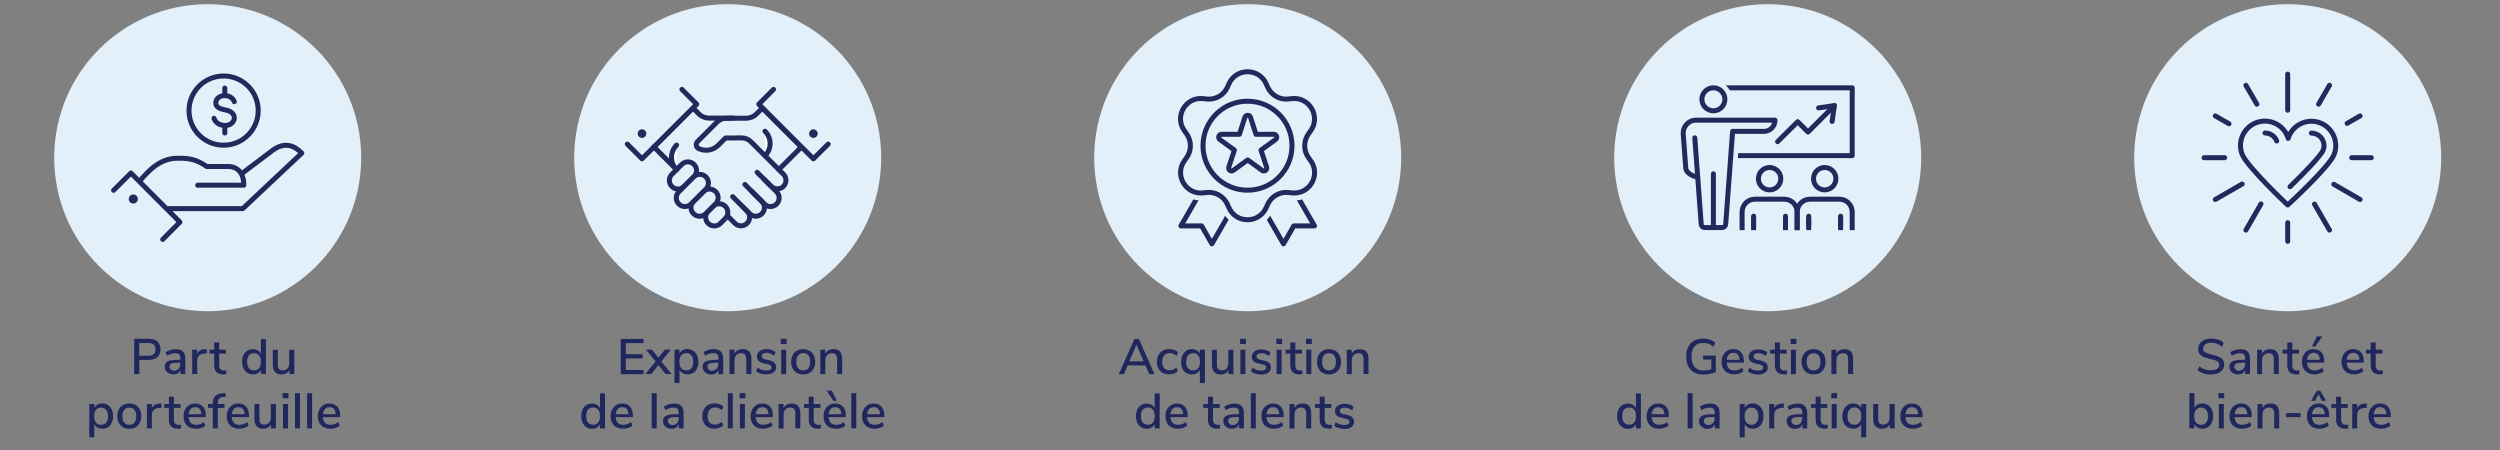
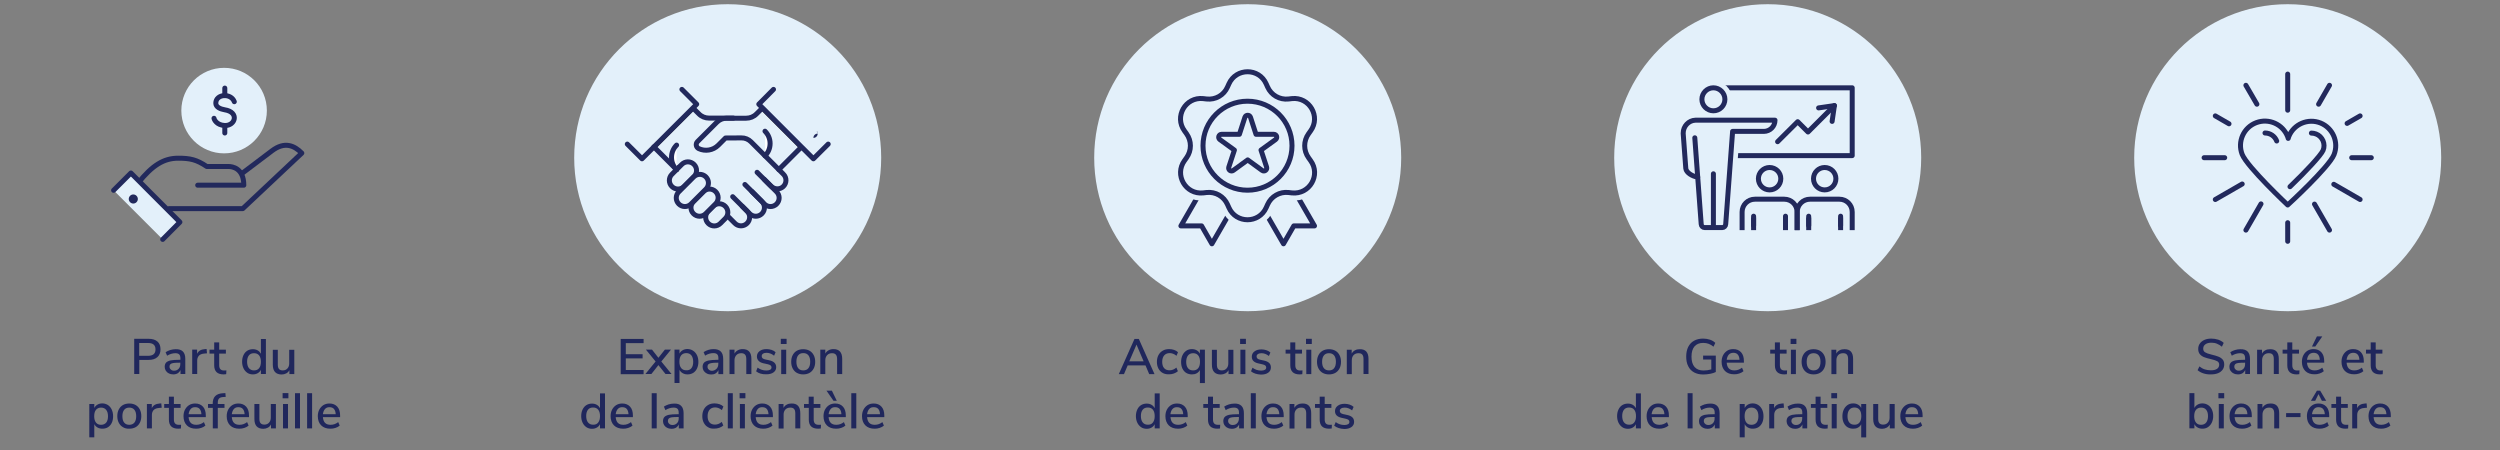
<svg xmlns="http://www.w3.org/2000/svg" version="1.1" id="Layer_1" x="0px" y="0px" viewBox="0 0 2500 450" style="enable-background:new 0 0 2500 450;" xml:space="preserve">
  <rect x="0" y="0" width="2500" height="450" fill="#808080" stroke="none" />
  <style type="text/css">
	.st0{fill:#20275C;}
	.st1{fill:#E3F0FA;}
	.st2{fill:none;stroke:#2E2D2C;stroke-width:5.441;stroke-linecap:round;stroke-linejoin:round;stroke-miterlimit:10;}
	.st3{fill:none;stroke:#22295C;stroke-width:5;stroke-linecap:round;stroke-linejoin:round;stroke-miterlimit:10;}
	.st4{fill:#E3F0FA;stroke:#22295C;stroke-width:5;stroke-linecap:round;stroke-linejoin:round;stroke-miterlimit:10;}
	.st5{fill:#22295C;}
	.st6{fill:#FFFFFF;stroke:#22295C;stroke-width:5;stroke-linecap:round;stroke-linejoin:round;stroke-miterlimit:10;}
	.st7{fill:none;}
	.st8{fill:#E3F0FA;stroke:#E3F0FA;stroke-width:15.184;stroke-linecap:round;stroke-linejoin:round;stroke-miterlimit:10;}
	.st9{fill:#E3F0FA;stroke:#E3F0FA;stroke-width:14.377;stroke-linecap:round;stroke-linejoin:round;stroke-miterlimit:10;}
	.st10{fill:none;stroke:#22295C;stroke-width:5;stroke-linecap:square;stroke-miterlimit:10;}
	.st11{fill:none;stroke:#22295C;stroke-width:5;stroke-linecap:square;stroke-linejoin:bevel;stroke-miterlimit:10;}
	.st12{fill:#E3F0FA;stroke:#E3F0FA;stroke-width:16.321;stroke-linecap:round;stroke-linejoin:round;stroke-miterlimit:10;}
</style>
  <g>
    <path class="st0" d="M620.7,374.1v-35.2h22.9v4.2h-17.8v11.1h16.8v4.2h-16.8v11.6h17.8v4.2H620.7z" />
    <path class="st0" d="M661.3,361.5l10.2,12.5h-6l-7.1-8.9l-7,8.9h-6l10.2-12.5l-9.7-11.9h6.1l6.4,8.2l6.5-8.2h6.1L661.3,361.5z" />
    <path class="st0" d="M693.1,350.7c1.7,1.1,2.9,2.6,3.9,4.5c0.9,1.9,1.4,4.2,1.4,6.7c0,2.5-0.5,4.7-1.4,6.6   c-0.9,1.9-2.2,3.4-3.8,4.4c-1.7,1-3.5,1.5-5.7,1.5c-1.8,0-3.4-0.4-4.8-1.2c-1.4-0.8-2.5-1.9-3.2-3.4v13.2h-5v-33.4h5v4   c0.7-1.5,1.8-2.6,3.2-3.4s3-1.2,4.8-1.2C689.6,349.1,691.4,349.6,693.1,350.7z M691.4,368.2c1.2-1.5,1.8-3.6,1.8-6.3   c0-2.8-0.6-4.9-1.8-6.5c-1.2-1.5-2.9-2.3-5.1-2.3c-2.2,0-3.9,0.8-5.1,2.2c-1.2,1.5-1.8,3.6-1.8,6.4s0.6,4.9,1.8,6.4   c1.2,1.5,2.9,2.2,5.1,2.2C688.5,370.4,690.2,369.7,691.4,368.2z" />
    <path class="st0" d="M720.8,351.5c1.6,1.6,2.4,4.1,2.4,7.5v15.1h-4.8v-4c-0.6,1.4-1.6,2.5-2.8,3.3s-2.7,1.1-4.4,1.1   c-1.6,0-3.1-0.3-4.4-1c-1.3-0.7-2.4-1.6-3.1-2.7s-1.1-2.5-1.1-3.9c0-1.8,0.5-3.2,1.4-4.2c0.9-1,2.4-1.7,4.5-2.2   c2.1-0.4,5-0.7,8.7-0.7h1.2v-1.5c0-1.9-0.4-3.2-1.2-4c-0.8-0.8-2.1-1.2-3.8-1.2c-2.8,0-5.5,0.8-8.3,2.5l-1.5-3.5   c1.3-0.9,2.9-1.6,4.7-2.2s3.6-0.8,5.3-0.8C716.8,349.1,719.2,349.9,720.8,351.5z M716.5,368.8c1.2-1.2,1.8-2.9,1.8-4.8v-1.3h-0.9   c-2.6,0-4.6,0.1-6,0.4c-1.4,0.2-2.4,0.6-3,1.2c-0.6,0.5-0.9,1.3-0.9,2.4c0,1.2,0.4,2.1,1.3,2.9c0.9,0.8,1.9,1.2,3.3,1.2   C713.8,370.7,715.3,370,716.5,368.8z" />
    <path class="st0" d="M751.4,358.9v15.2h-5.1v-14.9c0-2.1-0.4-3.6-1.2-4.5c-0.8-1-2.1-1.5-3.8-1.5c-2,0-3.7,0.6-4.9,1.9   c-1.2,1.3-1.9,3-1.9,5.1v13.9h-5v-24.4h5v3.9c0.8-1.5,1.9-2.6,3.3-3.3c1.4-0.8,3-1.2,4.9-1.2C748.4,349.1,751.4,352.3,751.4,358.9z   " />
    <path class="st0" d="M756.1,371.3l1.5-3.7c2.5,1.9,5.4,2.9,8.8,2.9c1.6,0,2.9-0.3,3.8-0.8c0.9-0.5,1.3-1.3,1.3-2.3   c0-0.9-0.3-1.5-0.9-2s-1.6-0.9-3-1.2l-4.1-0.9c-2.2-0.5-3.8-1.3-4.9-2.5c-1.1-1.1-1.7-2.6-1.7-4.3c0-2.2,0.9-4,2.7-5.4   c1.8-1.4,4.1-2,7-2c1.7,0,3.4,0.3,5,0.8c1.6,0.5,2.9,1.3,4,2.3l-1.5,3.5c-2.4-1.9-4.9-2.9-7.5-2.9c-1.5,0-2.7,0.3-3.6,0.9   c-0.9,0.6-1.3,1.4-1.3,2.5c0,0.8,0.3,1.5,0.8,2c0.5,0.5,1.4,0.9,2.6,1.2l4.2,0.9c2.4,0.5,4.1,1.4,5.2,2.5c1.1,1.1,1.7,2.6,1.7,4.4   c0,2.2-0.9,3.9-2.7,5.2c-1.8,1.3-4.2,1.9-7.2,1.9C762,374.4,758.6,373.4,756.1,371.3z" />
    <path class="st0" d="M780.8,338.8h5.8v5.2h-5.8V338.8z M781.2,374.1v-24.4h5v24.4H781.2z" />
    <path class="st0" d="M796.9,372.9c-1.8-1-3.2-2.5-4.2-4.4c-1-1.9-1.5-4.1-1.5-6.7c0-2.6,0.5-4.8,1.5-6.7c1-1.9,2.4-3.4,4.2-4.4   c1.8-1,3.9-1.5,6.3-1.5c2.4,0,4.5,0.5,6.3,1.5c1.8,1,3.2,2.5,4.2,4.4c1,1.9,1.5,4.2,1.5,6.7c0,2.5-0.5,4.8-1.5,6.7   c-1,1.9-2.4,3.4-4.2,4.4c-1.8,1-3.9,1.5-6.3,1.5C800.9,374.4,798.8,373.9,796.9,372.9z M808.4,368.2c1.2-1.5,1.8-3.6,1.8-6.5   c0-2.8-0.6-4.9-1.8-6.4s-2.9-2.2-5.1-2.2c-2.2,0-3.9,0.7-5.1,2.2s-1.8,3.6-1.8,6.4c0,2.8,0.6,5,1.8,6.5s2.9,2.2,5.1,2.2   S807.2,369.7,808.4,368.2z" />
    <path class="st0" d="M842.2,358.9v15.2h-5.1v-14.9c0-2.1-0.4-3.6-1.2-4.5c-0.8-1-2.1-1.5-3.8-1.5c-2,0-3.7,0.6-4.9,1.9   c-1.2,1.3-1.9,3-1.9,5.1v13.9h-5v-24.4h5v3.9c0.8-1.5,1.9-2.6,3.3-3.3c1.4-0.8,3-1.2,4.9-1.2C839.2,349.1,842.2,352.3,842.2,358.9z   " />
  </g>
  <g>
    <path class="st0" d="M134.1,338.8h14.6c3.7,0,6.6,0.9,8.7,2.7c2.1,1.8,3.1,4.4,3.1,7.8c0,3.3-1,5.9-3.1,7.8c-2.1,1.9-5,2.8-8.7,2.8   h-9.4v14.1h-5.1V338.8z M148.1,355.8c4.9,0,7.4-2.1,7.4-6.4c0-4.3-2.5-6.4-7.4-6.4h-8.9v12.8H148.1z" />
    <path class="st0" d="M182.9,351.5c1.6,1.6,2.4,4.1,2.4,7.4v15.1h-4.8v-4c-0.6,1.4-1.6,2.5-2.8,3.3c-1.2,0.7-2.7,1.1-4.4,1.1   c-1.6,0-3.1-0.3-4.4-1c-1.3-0.6-2.4-1.6-3.1-2.7s-1.1-2.5-1.1-3.9c0-1.8,0.5-3.2,1.4-4.2c0.9-1,2.4-1.7,4.5-2.2   c2.1-0.4,5-0.6,8.7-0.6h1.1v-1.4c0-1.9-0.4-3.2-1.2-4c-0.8-0.8-2.1-1.2-3.8-1.2c-2.8,0-5.5,0.8-8.3,2.5l-1.5-3.5   c1.3-0.9,2.9-1.6,4.7-2.2c1.8-0.5,3.6-0.8,5.3-0.8C178.9,349.1,181.3,349.9,182.9,351.5z M178.6,368.8c1.2-1.2,1.7-2.9,1.7-4.8   v-1.3h-0.9c-2.6,0-4.6,0.1-6,0.3c-1.4,0.2-2.4,0.6-3,1.2s-0.9,1.3-0.9,2.4c0,1.2,0.4,2.1,1.3,2.9c0.8,0.8,1.9,1.2,3.3,1.2   C176,370.7,177.5,370,178.6,368.8z" />
    <path class="st0" d="M207,353.3l-3,0.3c-2.4,0.2-4.1,1-5.2,2.2c-1,1.2-1.6,2.8-1.6,4.7v13.5h-5v-24.4h4.9v4.2   c1.3-2.9,3.9-4.4,7.9-4.7l1.6-0.1L207,353.3z" />
    <path class="st0" d="M226.4,370.4l-0.2,3.8c-0.8,0.1-1.7,0.2-2.6,0.2c-3.2,0-5.5-0.8-7.1-2.3c-1.5-1.5-2.3-3.8-2.3-6.7v-11.8h-4.7   v-3.9h4.7v-7.3h5v7.3h6.7v3.9h-6.7v11.6c0,3.6,1.6,5.3,4.9,5.3C224.9,370.5,225.6,370.5,226.4,370.4z" />
    <path class="st0" d="M265.9,338.8v35.2h-5v-4.2c-0.7,1.5-1.8,2.6-3.2,3.4c-1.4,0.8-3,1.2-4.8,1.2c-2.1,0-4-0.5-5.6-1.6   c-1.6-1.1-2.9-2.6-3.8-4.5c-0.9-1.9-1.4-4.1-1.4-6.6c0-2.5,0.5-4.7,1.4-6.6c0.9-1.9,2.2-3.4,3.8-4.4c1.6-1,3.5-1.5,5.6-1.5   c1.8,0,3.4,0.4,4.8,1.2c1.4,0.8,2.4,1.9,3.2,3.3v-14.7H265.9z M259.1,368.2c1.2-1.5,1.8-3.6,1.8-6.4c0-2.8-0.6-4.9-1.8-6.4   c-1.2-1.5-2.9-2.2-5.1-2.2s-3.9,0.7-5.1,2.2c-1.2,1.5-1.8,3.6-1.8,6.3c0,2.7,0.6,4.9,1.8,6.4c1.2,1.5,2.9,2.3,5.1,2.3   C256.2,370.4,257.9,369.7,259.1,368.2z" />
    <path class="st0" d="M294.3,349.7v24.4h-4.9v-3.9c-0.8,1.4-1.8,2.5-3.2,3.2c-1.3,0.7-2.9,1.1-4.5,1.1c-5.9,0-8.9-3.3-8.9-9.8v-14.9   h5v14.9c0,2,0.4,3.4,1.2,4.3c0.8,0.9,2,1.4,3.7,1.4c2,0,3.5-0.6,4.7-1.9c1.2-1.3,1.8-2.9,1.8-5v-13.7H294.3z" />
    <path class="st0" d="M107.9,405c1.6,1.1,2.9,2.6,3.8,4.5c0.9,1.9,1.4,4.2,1.4,6.7c0,2.5-0.4,4.7-1.3,6.6c-0.9,1.9-2.2,3.4-3.8,4.4   c-1.6,1-3.5,1.5-5.7,1.5c-1.8,0-3.4-0.4-4.8-1.2c-1.4-0.8-2.5-1.9-3.2-3.4v13.2h-5V404h5v4c0.7-1.5,1.8-2.6,3.2-3.4   c1.4-0.8,3-1.2,4.8-1.2C104.4,403.4,106.2,404,107.9,405z M106.2,422.6c1.2-1.5,1.8-3.6,1.8-6.3c0-2.8-0.6-4.9-1.8-6.4   c-1.2-1.5-2.9-2.3-5.1-2.3c-2.2,0-3.9,0.8-5.1,2.2c-1.2,1.5-1.8,3.6-1.8,6.4c0,2.8,0.6,4.9,1.8,6.4c1.2,1.5,2.9,2.2,5.1,2.2   S105,424,106.2,422.6z" />
    <path class="st0" d="M123,427.2c-1.8-1-3.2-2.5-4.2-4.4c-1-1.9-1.5-4.1-1.5-6.7c0-2.6,0.5-4.8,1.5-6.7c1-1.9,2.4-3.4,4.2-4.4   c1.8-1,3.9-1.5,6.3-1.5c2.4,0,4.5,0.5,6.3,1.5c1.8,1,3.2,2.5,4.2,4.4c1,1.9,1.5,4.2,1.5,6.7c0,2.5-0.5,4.8-1.5,6.7   c-1,1.9-2.4,3.4-4.2,4.4c-1.8,1-3.9,1.5-6.3,1.5C126.9,428.8,124.8,428.3,123,427.2z M134.4,422.6c1.2-1.5,1.8-3.6,1.8-6.4   c0-2.8-0.6-4.9-1.8-6.4c-1.2-1.5-2.9-2.2-5.1-2.2s-3.9,0.7-5.1,2.2c-1.2,1.5-1.8,3.6-1.8,6.4c0,2.8,0.6,5,1.8,6.4   c1.2,1.5,2.9,2.2,5.1,2.2C131.5,424.8,133.2,424,134.4,422.6z" />
    <path class="st0" d="M161.7,407.7l-3,0.3c-2.4,0.2-4.1,1-5.2,2.2c-1,1.2-1.6,2.8-1.6,4.7v13.5h-5V404h4.9v4.2   c1.3-2.9,3.9-4.4,7.9-4.7l1.6-0.1L161.7,407.7z" />
    <path class="st0" d="M181.1,424.7l-0.2,3.8c-0.8,0.1-1.7,0.2-2.6,0.2c-3.2,0-5.5-0.8-7.1-2.3c-1.5-1.5-2.3-3.8-2.3-6.7v-11.8h-4.7   V404h4.7v-7.3h5v7.3h6.7v3.9h-6.7v11.6c0,3.6,1.6,5.3,4.9,5.3C179.6,424.9,180.3,424.8,181.1,424.7z" />
    <path class="st0" d="M205.8,417.1h-17.2c0.4,5.2,2.9,7.7,7.7,7.7c2.8,0,5.3-0.9,7.6-2.7l1.5,3.5c-1.1,1-2.5,1.7-4.2,2.3   c-1.7,0.6-3.4,0.8-5.1,0.8c-3.9,0-7-1.1-9.2-3.3c-2.2-2.2-3.4-5.3-3.4-9.2c0-2.5,0.5-4.7,1.5-6.6c1-1.9,2.4-3.4,4.1-4.5   c1.8-1.1,3.8-1.6,6.1-1.6c3.3,0,5.9,1.1,7.8,3.2c1.9,2.1,2.8,5.1,2.8,8.8V417.1z M190.7,409c-1.1,1.2-1.8,3-2.1,5.2h12.8   c-0.1-2.3-0.7-4-1.7-5.2c-1-1.2-2.5-1.8-4.4-1.8C193.4,407.1,191.8,407.7,190.7,409z" />
    <path class="st0" d="M217.8,404h6.7v3.9h-6.7v20.5h-5v-20.5H208V404h4.7v-0.4c0-3.4,0.9-5.9,2.6-7.6c1.7-1.7,4.3-2.6,7.9-2.8   l2.2-0.1l0.3,3.8l-2.3,0.1c-2,0.1-3.4,0.6-4.3,1.5c-0.9,0.9-1.3,2.3-1.3,4.2V404z" />
    <path class="st0" d="M249,417.1h-17.2c0.4,5.2,2.9,7.7,7.7,7.7c2.8,0,5.3-0.9,7.6-2.7l1.5,3.5c-1.1,1-2.5,1.7-4.2,2.3   c-1.7,0.6-3.4,0.8-5.1,0.8c-3.9,0-7-1.1-9.2-3.3c-2.2-2.2-3.4-5.3-3.4-9.2c0-2.5,0.5-4.7,1.5-6.6c1-1.9,2.4-3.4,4.1-4.5   c1.8-1.1,3.8-1.6,6.1-1.6c3.3,0,5.9,1.1,7.8,3.2c1.9,2.1,2.8,5.1,2.8,8.8V417.1z M233.9,409c-1.1,1.2-1.8,3-2.1,5.2h12.8   c-0.1-2.3-0.7-4-1.7-5.2c-1-1.2-2.5-1.8-4.4-1.8C236.6,407.1,235,407.7,233.9,409z" />
    <path class="st0" d="M275.9,404v24.4H271v-3.9c-0.8,1.4-1.8,2.5-3.2,3.2c-1.3,0.7-2.9,1.1-4.5,1.1c-5.9,0-8.9-3.3-8.9-9.8V404h5   v14.9c0,2,0.4,3.4,1.2,4.3c0.8,0.9,2,1.4,3.7,1.4c2,0,3.5-0.6,4.7-1.9c1.2-1.3,1.8-2.9,1.8-5V404H275.9z" />
    <path class="st0" d="M282.6,393.1h5.8v5.2h-5.8V393.1z M283,428.4V404h5v24.4H283z" />
    <path class="st0" d="M295,428.4v-35.2h5v35.2H295z" />
    <path class="st0" d="M307.1,428.4v-35.2h5v35.2H307.1z" />
    <path class="st0" d="M340.1,417.1h-17.2c0.4,5.2,2.9,7.7,7.7,7.7c2.8,0,5.3-0.9,7.6-2.7l1.5,3.5c-1.1,1-2.5,1.7-4.2,2.3   c-1.7,0.6-3.4,0.8-5.1,0.8c-3.9,0-7-1.1-9.2-3.3c-2.2-2.2-3.4-5.3-3.4-9.2c0-2.5,0.5-4.7,1.5-6.6c1-1.9,2.4-3.4,4.1-4.5   c1.8-1.1,3.8-1.6,6.1-1.6c3.3,0,5.9,1.1,7.8,3.2c1.9,2.1,2.8,5.1,2.8,8.8V417.1z M325,409c-1.1,1.2-1.8,3-2.1,5.2h12.8   c-0.1-2.3-0.7-4-1.7-5.2c-1-1.2-2.5-1.8-4.4-1.8C327.7,407.1,326.2,407.7,325,409z" />
  </g>
  <path class="st0" d="M605,393.2v35.2h-5v-4.2c-0.7,1.5-1.8,2.6-3.2,3.4c-1.4,0.8-3,1.2-4.8,1.2c-2.1,0-4-0.5-5.6-1.6  c-1.6-1.1-2.9-2.6-3.8-4.5c-0.9-1.9-1.4-4.1-1.4-6.6c0-2.5,0.5-4.7,1.4-6.6c0.9-1.9,2.2-3.4,3.8-4.4c1.6-1,3.5-1.5,5.6-1.5  c1.8,0,3.4,0.4,4.8,1.2c1.4,0.8,2.4,1.9,3.2,3.3v-14.7H605z M598.2,422.5c1.2-1.5,1.8-3.6,1.8-6.4c0-2.8-0.6-4.9-1.8-6.4  c-1.2-1.5-2.9-2.2-5.1-2.2s-3.9,0.7-5.1,2.2c-1.2,1.5-1.8,3.6-1.8,6.3c0,2.7,0.6,4.9,1.8,6.4c1.2,1.5,2.9,2.3,5.1,2.3  C595.4,424.8,597.1,424,598.2,422.5z" />
  <path class="st0" d="M632.9,417.1h-17.2c0.4,5.2,2.9,7.7,7.7,7.7c2.8,0,5.3-0.9,7.6-2.7l1.5,3.5c-1.1,1-2.5,1.7-4.2,2.3  c-1.7,0.6-3.4,0.8-5.1,0.8c-3.9,0-7-1.1-9.2-3.3c-2.2-2.2-3.4-5.3-3.4-9.2c0-2.5,0.5-4.7,1.5-6.6c1-1.9,2.4-3.4,4.1-4.5  c1.8-1.1,3.8-1.6,6.1-1.6c3.3,0,5.9,1.1,7.8,3.2c1.9,2.1,2.8,5.1,2.8,8.8V417.1z M617.8,409c-1.1,1.2-1.8,3-2.1,5.2h12.8  c-0.1-2.3-0.7-4-1.7-5.2c-1-1.2-2.5-1.8-4.4-1.8C620.5,407.1,619,407.7,617.8,409z" />
  <path class="st0" d="M651.7,428.4v-35.2h5v35.2H651.7z" />
  <path class="st0" d="M681.2,405.9c1.6,1.6,2.4,4.1,2.4,7.4v15.1h-4.8v-4c-0.6,1.4-1.6,2.5-2.8,3.3c-1.2,0.7-2.7,1.1-4.4,1.1  c-1.6,0-3.1-0.3-4.4-1c-1.3-0.6-2.4-1.6-3.1-2.7s-1.1-2.5-1.1-3.9c0-1.8,0.5-3.2,1.4-4.2c0.9-1,2.4-1.7,4.5-2.2  c2.1-0.4,5-0.6,8.7-0.6h1.1v-1.4c0-1.9-0.4-3.2-1.2-4c-0.8-0.8-2.1-1.2-3.8-1.2c-2.8,0-5.5,0.8-8.3,2.5l-1.5-3.5  c1.3-0.9,2.9-1.6,4.7-2.2c1.8-0.5,3.6-0.8,5.3-0.8C677.2,403.4,679.7,404.3,681.2,405.9z M677,423.2c1.2-1.2,1.7-2.9,1.7-4.8V417  h-0.9c-2.6,0-4.6,0.1-6,0.3c-1.4,0.2-2.4,0.6-3,1.2s-0.9,1.3-0.9,2.4c0,1.2,0.4,2.1,1.3,2.9c0.8,0.8,1.9,1.2,3.3,1.2  C674.3,425,675.8,424.4,677,423.2z" />
  <path class="st0" d="M708,427.2c-1.8-1-3.2-2.5-4.2-4.4c-1-1.9-1.5-4.1-1.5-6.6c0-2.5,0.5-4.8,1.5-6.7c1-1.9,2.4-3.4,4.3-4.5  c1.8-1.1,4-1.6,6.5-1.6c1.7,0,3.3,0.3,4.9,0.8c1.6,0.6,2.9,1.3,3.9,2.3l-1.5,3.6c-2.2-1.8-4.5-2.7-6.8-2.7c-2.3,0-4.2,0.8-5.5,2.3  c-1.3,1.5-2,3.7-2,6.4c0,2.7,0.6,4.8,1.9,6.3c1.3,1.5,3.1,2.2,5.5,2.2c2.4,0,4.6-0.9,6.8-2.7l1.5,3.6c-1.1,1-2.4,1.7-4,2.3  s-3.3,0.8-5,0.8C711.9,428.8,709.8,428.3,708,427.2z" />
  <path class="st0" d="M727.8,428.4v-35.2h5v35.2H727.8z" />
  <path class="st0" d="M739.6,393.1h5.8v5.2h-5.8V393.1z M739.9,428.4V404h5v24.4H739.9z" />
  <path class="st0" d="M772.9,417.1h-17.2c0.4,5.2,2.9,7.7,7.7,7.7c2.8,0,5.3-0.9,7.6-2.7l1.5,3.5c-1.1,1-2.5,1.7-4.2,2.3  c-1.7,0.6-3.4,0.8-5.1,0.8c-3.9,0-7-1.1-9.2-3.3c-2.2-2.2-3.4-5.3-3.4-9.2c0-2.5,0.5-4.7,1.5-6.6c1-1.9,2.4-3.4,4.1-4.5  c1.8-1.1,3.8-1.6,6.1-1.6c3.3,0,5.9,1.1,7.8,3.2c1.9,2.1,2.8,5.1,2.8,8.8V417.1z M757.8,409c-1.1,1.2-1.8,3-2.1,5.2h12.8  c-0.1-2.3-0.7-4-1.7-5.2c-1-1.2-2.5-1.8-4.4-1.8C760.5,407.1,758.9,407.7,757.8,409z" />
  <path class="st0" d="M800.3,413.3v15.1h-5v-14.9c0-2.1-0.4-3.6-1.2-4.5c-0.8-1-2.1-1.4-3.8-1.4c-2,0-3.7,0.6-4.9,1.9  c-1.2,1.3-1.8,3-1.8,5.1v13.9h-5V404h4.9v3.9c0.8-1.5,1.9-2.6,3.3-3.3c1.4-0.8,3-1.1,4.8-1.1C797.4,403.4,800.3,406.7,800.3,413.3z" />
  <path class="st0" d="M821,424.7l-0.2,3.8c-0.8,0.1-1.7,0.2-2.6,0.2c-3.2,0-5.5-0.8-7.1-2.3c-1.5-1.5-2.3-3.8-2.3-6.7v-11.8H804V404  h4.7v-7.3h5v7.3h6.7v3.9h-6.7v11.6c0,3.6,1.6,5.3,4.9,5.3C819.6,424.9,820.3,424.8,821,424.7z" />
  <path class="st0" d="M845.8,417.1h-17.2c0.4,5.2,2.9,7.7,7.7,7.7c2.8,0,5.3-0.9,7.6-2.7l1.5,3.5c-1.1,1-2.5,1.7-4.2,2.3  c-1.7,0.6-3.4,0.8-5.1,0.8c-3.9,0-7-1.1-9.2-3.3c-2.2-2.2-3.4-5.3-3.4-9.2c0-2.5,0.5-4.7,1.5-6.6c1-1.9,2.4-3.4,4.1-4.5  c1.8-1.1,3.8-1.6,6.1-1.6c3.3,0,5.9,1.1,7.8,3.2c1.9,2.1,2.8,5.1,2.8,8.8V417.1z M833.5,400.8l-7-10.1h5.4l4.9,10.1H833.5z   M830.7,409c-1.1,1.2-1.8,3-2.1,5.2h12.8c-0.1-2.3-0.7-4-1.7-5.2c-1-1.2-2.5-1.8-4.4-1.8C833.3,407.1,831.8,407.7,830.7,409z" />
  <path class="st0" d="M851.3,428.4v-35.2h5v35.2H851.3z" />
  <path class="st0" d="M884.3,417.1h-17.2c0.4,5.2,2.9,7.7,7.7,7.7c2.8,0,5.3-0.9,7.6-2.7l1.5,3.5c-1.1,1-2.5,1.7-4.2,2.3  c-1.7,0.6-3.4,0.8-5.1,0.8c-3.9,0-7-1.1-9.2-3.3c-2.2-2.2-3.4-5.3-3.4-9.2c0-2.5,0.5-4.7,1.5-6.6c1-1.9,2.4-3.4,4.1-4.5  c1.8-1.1,3.8-1.6,6.1-1.6c3.3,0,5.9,1.1,7.8,3.2c1.9,2.1,2.8,5.1,2.8,8.8V417.1z M869.2,409c-1.1,1.2-1.8,3-2.1,5.2H880  c-0.1-2.3-0.7-4-1.7-5.2c-1-1.2-2.5-1.8-4.4-1.8C871.9,407.1,870.3,407.7,869.2,409z" />
  <g>
    <path class="st0" d="M1149.2,374.1l-3.7-8.7h-17.8l-3.7,8.7h-5.2l15.7-35.2h4.3l15.7,35.2H1149.2z M1129.3,361.3h14.3l-7.1-16.7   L1129.3,361.3z" />
    <path class="st0" d="M1162.6,372.9c-1.8-1-3.2-2.5-4.2-4.4c-1-1.9-1.5-4.1-1.5-6.6c0-2.5,0.5-4.8,1.5-6.7c1-1.9,2.4-3.4,4.3-4.5   c1.8-1.1,4-1.6,6.5-1.6c1.7,0,3.3,0.3,4.9,0.8c1.6,0.6,2.9,1.3,3.9,2.3l-1.5,3.6c-2.2-1.8-4.5-2.7-6.8-2.7c-2.3,0-4.2,0.8-5.5,2.3   c-1.3,1.5-2,3.7-2,6.4c0,2.7,0.6,4.8,1.9,6.3c1.3,1.5,3.1,2.2,5.5,2.2c2.4,0,4.6-0.9,6.8-2.7l1.5,3.6c-1.1,1-2.4,1.7-4,2.3   s-3.3,0.8-5,0.8C1166.5,374.4,1164.4,373.9,1162.6,372.9z" />
    <path class="st0" d="M1204.9,349.7v33.4h-5V370c-0.7,1.4-1.8,2.5-3.2,3.3c-1.4,0.8-3,1.1-4.8,1.1c-2.1,0-4-0.5-5.7-1.5   c-1.6-1-2.9-2.5-3.8-4.4c-0.9-1.9-1.3-4.1-1.3-6.6c0-2.5,0.5-4.8,1.4-6.7c0.9-1.9,2.2-3.4,3.8-4.5c1.6-1.1,3.5-1.6,5.6-1.6   c1.8,0,3.4,0.4,4.8,1.2c1.4,0.8,2.5,1.9,3.2,3.4v-4H1204.9z M1198.2,368.2c1.2-1.5,1.8-3.6,1.8-6.4c0-2.8-0.6-4.9-1.8-6.4   c-1.2-1.5-2.9-2.2-5.1-2.2c-2.2,0-3.9,0.8-5.1,2.3c-1.2,1.5-1.8,3.7-1.8,6.4c0,2.7,0.6,4.8,1.8,6.3c1.2,1.5,2.9,2.2,5.1,2.2   S1197,369.7,1198.2,368.2z" />
    <path class="st0" d="M1233.4,349.7v24.4h-4.9v-3.9c-0.8,1.4-1.8,2.5-3.2,3.2c-1.3,0.7-2.9,1.1-4.5,1.1c-5.9,0-8.9-3.3-8.9-9.8   v-14.9h5v14.9c0,2,0.4,3.4,1.2,4.3c0.8,0.9,2,1.4,3.7,1.4c2,0,3.5-0.6,4.7-1.9c1.2-1.3,1.8-2.9,1.8-5v-13.7H1233.4z" />
    <path class="st0" d="M1240.1,338.8h5.8v5.2h-5.8V338.8z M1240.4,374.1v-24.4h5v24.4H1240.4z" />
    <path class="st0" d="M1251,371.3l1.5-3.6c2.5,1.9,5.4,2.9,8.7,2.9c1.6,0,2.9-0.3,3.7-0.8c0.9-0.5,1.3-1.3,1.3-2.3   c0-0.9-0.3-1.5-0.9-2c-0.6-0.5-1.6-0.9-3-1.2l-4-0.9c-2.2-0.5-3.8-1.3-4.9-2.4c-1.1-1.1-1.6-2.6-1.6-4.3c0-2.2,0.9-4,2.7-5.3   c1.8-1.4,4.1-2,7-2c1.7,0,3.4,0.3,4.9,0.8c1.6,0.5,2.9,1.3,4,2.3l-1.5,3.5c-2.4-1.9-4.9-2.8-7.4-2.8c-1.5,0-2.7,0.3-3.6,0.9   c-0.9,0.6-1.3,1.4-1.3,2.4c0,0.8,0.3,1.5,0.8,2c0.5,0.5,1.4,0.9,2.6,1.2l4.1,0.9c2.4,0.5,4.1,1.4,5.2,2.5c1.1,1.1,1.6,2.6,1.6,4.4   c0,2.2-0.9,3.9-2.7,5.2c-1.8,1.3-4.2,1.9-7.2,1.9C1256.9,374.4,1253.5,373.4,1251,371.3z" />
-     <path class="st0" d="M1276.3,338.8h5.8v5.2h-5.8V338.8z M1276.6,374.1v-24.4h5v24.4H1276.6z" />
    <path class="st0" d="M1302.5,370.4l-0.2,3.8c-0.8,0.1-1.7,0.2-2.6,0.2c-3.2,0-5.5-0.8-7.1-2.3c-1.5-1.5-2.3-3.8-2.3-6.7v-11.8h-4.7   v-3.9h4.7v-7.3h5v7.3h6.7v3.9h-6.7v11.6c0,3.6,1.6,5.3,4.9,5.3C1301,370.5,1301.8,370.5,1302.5,370.4z" />
    <path class="st0" d="M1306,338.8h5.8v5.2h-5.8V338.8z M1306.3,374.1v-24.4h5v24.4H1306.3z" />
    <path class="st0" d="M1322.7,372.9c-1.8-1-3.2-2.5-4.2-4.4c-1-1.9-1.5-4.1-1.5-6.7c0-2.6,0.5-4.8,1.5-6.7c1-1.9,2.4-3.4,4.2-4.4   s3.9-1.5,6.3-1.5c2.4,0,4.5,0.5,6.3,1.5c1.8,1,3.2,2.5,4.2,4.4c1,1.9,1.5,4.2,1.5,6.7c0,2.5-0.5,4.8-1.5,6.7   c-1,1.9-2.4,3.4-4.2,4.4c-1.8,1-3.9,1.5-6.3,1.5C1326.6,374.4,1324.5,373.9,1322.7,372.9z M1334.1,368.2c1.2-1.5,1.8-3.6,1.8-6.4   c0-2.8-0.6-4.9-1.8-6.4c-1.2-1.5-2.9-2.2-5.1-2.2c-2.2,0-3.9,0.7-5.1,2.2c-1.2,1.5-1.8,3.6-1.8,6.4c0,2.8,0.6,5,1.8,6.4   c1.2,1.5,2.9,2.2,5.1,2.2C1331.3,370.4,1333,369.7,1334.1,368.2z" />
    <path class="st0" d="M1368.5,358.9v15.1h-5v-14.9c0-2.1-0.4-3.6-1.2-4.5c-0.8-1-2.1-1.4-3.8-1.4c-2,0-3.7,0.6-4.9,1.9   c-1.2,1.3-1.8,3-1.8,5.1v13.9h-5v-24.4h4.9v3.9c0.8-1.5,1.9-2.6,3.3-3.3c1.4-0.8,3-1.1,4.8-1.1   C1365.6,349.1,1368.5,352.4,1368.5,358.9z" />
    <path class="st0" d="M1159.7,393.2v35.2h-5v-4.2c-0.7,1.5-1.8,2.6-3.2,3.4c-1.4,0.8-3,1.2-4.8,1.2c-2.1,0-4-0.5-5.6-1.6   c-1.6-1.1-2.9-2.6-3.8-4.5c-0.9-1.9-1.4-4.1-1.4-6.6c0-2.5,0.5-4.7,1.4-6.6c0.9-1.9,2.2-3.4,3.8-4.4c1.6-1,3.5-1.5,5.6-1.5   c1.8,0,3.4,0.4,4.8,1.2c1.4,0.8,2.4,1.9,3.2,3.3v-14.7H1159.7z M1152.9,422.5c1.2-1.5,1.8-3.6,1.8-6.4c0-2.8-0.6-4.9-1.8-6.4   c-1.2-1.5-2.9-2.2-5.1-2.2s-3.9,0.7-5.1,2.2c-1.2,1.5-1.8,3.6-1.8,6.3c0,2.7,0.6,4.9,1.8,6.4c1.2,1.5,2.9,2.3,5.1,2.3   C1150.1,424.8,1151.8,424,1152.9,422.5z" />
    <path class="st0" d="M1187.7,417.1h-17.2c0.4,5.2,2.9,7.7,7.7,7.7c2.8,0,5.3-0.9,7.6-2.7l1.5,3.5c-1.1,1-2.5,1.7-4.2,2.3   c-1.7,0.6-3.4,0.8-5.1,0.8c-3.9,0-7-1.1-9.2-3.3c-2.2-2.2-3.4-5.3-3.4-9.2c0-2.5,0.5-4.7,1.5-6.6c1-1.9,2.4-3.4,4.1-4.5   c1.8-1.1,3.8-1.6,6.1-1.6c3.3,0,5.9,1.1,7.8,3.2c1.9,2.1,2.8,5.1,2.8,8.8V417.1z M1172.5,409c-1.1,1.2-1.8,3-2.1,5.2h12.8   c-0.1-2.3-0.7-4-1.7-5.2c-1-1.2-2.5-1.8-4.4-1.8C1175.2,407.1,1173.7,407.7,1172.5,409z" />
    <path class="st0" d="M1220.2,424.7l-0.2,3.8c-0.8,0.1-1.7,0.2-2.6,0.2c-3.2,0-5.5-0.8-7.1-2.3c-1.5-1.5-2.3-3.8-2.3-6.7v-11.8h-4.7   V404h4.7v-7.3h5v7.3h6.7v3.9h-6.7v11.6c0,3.6,1.6,5.3,4.9,5.3C1218.7,424.9,1219.5,424.8,1220.2,424.7z" />
    <path class="st0" d="M1241.5,405.9c1.6,1.6,2.4,4.1,2.4,7.4v15.1h-4.8v-4c-0.6,1.4-1.6,2.5-2.8,3.3c-1.2,0.7-2.7,1.1-4.4,1.1   c-1.6,0-3.1-0.3-4.4-1c-1.3-0.6-2.4-1.6-3.1-2.7s-1.1-2.5-1.1-3.9c0-1.8,0.5-3.2,1.4-4.2c0.9-1,2.4-1.7,4.5-2.2   c2.1-0.4,5-0.6,8.7-0.6h1.1v-1.4c0-1.9-0.4-3.2-1.2-4c-0.8-0.8-2.1-1.2-3.8-1.2c-2.8,0-5.5,0.8-8.3,2.5l-1.5-3.5   c1.3-0.9,2.9-1.6,4.7-2.2c1.8-0.5,3.6-0.8,5.3-0.8C1237.5,403.4,1239.9,404.3,1241.5,405.9z M1237.2,423.2c1.2-1.2,1.7-2.9,1.7-4.8   V417h-0.9c-2.6,0-4.6,0.1-6,0.3c-1.4,0.2-2.4,0.6-3,1.2s-0.9,1.3-0.9,2.4c0,1.2,0.4,2.1,1.3,2.9c0.8,0.8,1.9,1.2,3.3,1.2   C1234.6,425,1236.1,424.4,1237.2,423.2z" />
    <path class="st0" d="M1250.8,428.4v-35.2h5v35.2H1250.8z" />
    <path class="st0" d="M1283.7,417.1h-17.2c0.4,5.2,2.9,7.7,7.7,7.7c2.8,0,5.3-0.9,7.6-2.7l1.5,3.5c-1.1,1-2.5,1.7-4.2,2.3   c-1.7,0.6-3.4,0.8-5.1,0.8c-3.9,0-7-1.1-9.2-3.3c-2.2-2.2-3.4-5.3-3.4-9.2c0-2.5,0.5-4.7,1.5-6.6c1-1.9,2.4-3.4,4.1-4.5   c1.8-1.1,3.8-1.6,6.1-1.6c3.3,0,5.9,1.1,7.8,3.2c1.9,2.1,2.8,5.1,2.8,8.8V417.1z M1268.6,409c-1.1,1.2-1.8,3-2.1,5.2h12.8   c-0.1-2.3-0.7-4-1.7-5.2s-2.5-1.8-4.4-1.8C1271.3,407.1,1269.8,407.7,1268.6,409z" />
    <path class="st0" d="M1311.2,413.3v15.1h-5v-14.9c0-2.1-0.4-3.6-1.2-4.5c-0.8-1-2.1-1.4-3.8-1.4c-2,0-3.7,0.6-4.9,1.9   c-1.2,1.3-1.8,3-1.8,5.1v13.9h-5V404h4.9v3.9c0.8-1.5,1.9-2.6,3.3-3.3c1.4-0.8,3-1.1,4.8-1.1   C1308.3,403.4,1311.2,406.7,1311.2,413.3z" />
    <path class="st0" d="M1331.9,424.7l-0.2,3.8c-0.8,0.1-1.7,0.2-2.6,0.2c-3.2,0-5.5-0.8-7.1-2.3c-1.5-1.5-2.3-3.8-2.3-6.7v-11.8h-4.7   V404h4.7v-7.3h5v7.3h6.7v3.9h-6.7v11.6c0,3.6,1.6,5.3,4.9,5.3C1330.4,424.9,1331.1,424.8,1331.9,424.7z" />
    <path class="st0" d="M1334.2,425.7l1.5-3.6c2.5,1.9,5.4,2.9,8.7,2.9c1.6,0,2.9-0.3,3.7-0.8c0.9-0.5,1.3-1.3,1.3-2.3   c0-0.9-0.3-1.5-0.9-2c-0.6-0.5-1.6-0.9-3-1.2l-4-0.9c-2.2-0.5-3.8-1.3-4.9-2.4c-1.1-1.1-1.6-2.6-1.6-4.3c0-2.2,0.9-4,2.7-5.3   c1.8-1.4,4.1-2,7-2c1.7,0,3.4,0.3,4.9,0.8c1.6,0.5,2.9,1.3,4,2.3l-1.5,3.5c-2.4-1.9-4.9-2.8-7.4-2.8c-1.5,0-2.7,0.3-3.6,0.9   c-0.9,0.6-1.3,1.4-1.3,2.4c0,0.8,0.3,1.5,0.8,2c0.5,0.5,1.4,0.9,2.6,1.2l4.1,0.9c2.4,0.5,4.1,1.4,5.2,2.5c1.1,1.1,1.6,2.6,1.6,4.4   c0,2.2-0.9,3.9-2.7,5.2c-1.8,1.3-4.2,1.9-7.2,1.9C1340.1,428.8,1336.7,427.7,1334.2,425.7z" />
  </g>
  <g>
    <path class="st0" d="M1715.8,355.4V372c-1.5,0.8-3.4,1.4-5.6,1.8c-2.3,0.4-4.6,0.7-6.9,0.7c-3.6,0-6.6-0.7-9.2-2.1   c-2.6-1.4-4.6-3.5-5.9-6.2c-1.4-2.7-2-5.9-2-9.7c0-3.7,0.7-6.9,2-9.6c1.4-2.7,3.3-4.8,5.9-6.2c2.5-1.4,5.6-2.1,9-2.1   c2.5,0,4.8,0.4,6.9,1.1c2.1,0.7,3.9,1.8,5.3,3.2l-1.8,3.8c-1.7-1.4-3.3-2.3-4.9-2.9c-1.6-0.6-3.4-0.9-5.4-0.9   c-3.8,0-6.7,1.2-8.7,3.5c-2,2.3-3,5.8-3,10.2c0,4.6,1,8,3.1,10.4s5.1,3.5,9,3.5c2.6,0,5.2-0.4,7.7-1.1v-9.9h-8.2v-3.9H1715.8z" />
    <path class="st0" d="M1743.9,362.7h-17.2c0.4,5.2,2.9,7.7,7.7,7.7c2.8,0,5.3-0.9,7.6-2.7l1.5,3.5c-1.1,1-2.5,1.7-4.2,2.3   c-1.7,0.6-3.4,0.8-5.1,0.8c-3.9,0-7-1.1-9.2-3.3c-2.2-2.2-3.4-5.3-3.4-9.2c0-2.5,0.5-4.7,1.5-6.6c1-1.9,2.4-3.4,4.1-4.5   s3.8-1.6,6.1-1.6c3.3,0,5.9,1.1,7.8,3.2c1.9,2.1,2.8,5.1,2.8,8.8V362.7z M1728.8,354.6c-1.1,1.2-1.8,3-2.1,5.2h12.8   c-0.1-2.3-0.7-4-1.7-5.2c-1-1.2-2.5-1.8-4.4-1.8C1731.5,352.8,1729.9,353.4,1728.8,354.6z" />
-     <path class="st0" d="M1747.9,371.3l1.5-3.6c2.5,1.9,5.4,2.9,8.7,2.9c1.6,0,2.9-0.3,3.7-0.8c0.9-0.5,1.3-1.3,1.3-2.3   c0-0.9-0.3-1.5-0.9-2c-0.6-0.5-1.6-0.9-3-1.2l-4-0.9c-2.2-0.5-3.8-1.3-4.9-2.4c-1.1-1.1-1.6-2.6-1.6-4.3c0-2.2,0.9-4,2.7-5.3   c1.8-1.4,4.1-2,7-2c1.7,0,3.4,0.3,4.9,0.8c1.6,0.5,2.9,1.3,4,2.3l-1.5,3.5c-2.4-1.9-4.9-2.8-7.4-2.8c-1.5,0-2.7,0.3-3.6,0.9   c-0.9,0.6-1.3,1.4-1.3,2.4c0,0.8,0.3,1.5,0.8,2c0.5,0.5,1.4,0.9,2.6,1.2l4.1,0.9c2.4,0.5,4.1,1.4,5.2,2.5c1.1,1.1,1.6,2.6,1.6,4.4   c0,2.2-0.9,3.9-2.7,5.2c-1.8,1.3-4.2,1.9-7.2,1.9C1753.8,374.4,1750.4,373.4,1747.9,371.3z" />
    <path class="st0" d="M1787.1,370.4l-0.2,3.8c-0.8,0.1-1.7,0.2-2.6,0.2c-3.2,0-5.5-0.8-7.1-2.3c-1.5-1.5-2.3-3.8-2.3-6.7v-11.8h-4.7   v-3.9h4.7v-7.3h5v7.3h6.7v3.9h-6.7v11.6c0,3.6,1.6,5.3,4.9,5.3C1785.6,370.5,1786.3,370.5,1787.1,370.4z" />
    <path class="st0" d="M1790.6,338.8h5.8v5.2h-5.8V338.8z M1790.9,374.1v-24.4h5v24.4H1790.9z" />
    <path class="st0" d="M1807.3,372.9c-1.8-1-3.2-2.5-4.2-4.4c-1-1.9-1.5-4.1-1.5-6.7c0-2.6,0.5-4.8,1.5-6.7c1-1.9,2.4-3.4,4.2-4.4   c1.8-1,3.9-1.5,6.3-1.5s4.5,0.5,6.3,1.5s3.2,2.5,4.2,4.4c1,1.9,1.5,4.2,1.5,6.7c0,2.5-0.5,4.8-1.5,6.7c-1,1.9-2.4,3.4-4.2,4.4   c-1.8,1-3.9,1.5-6.3,1.5S1809.1,373.9,1807.3,372.9z M1818.7,368.2c1.2-1.5,1.8-3.6,1.8-6.4c0-2.8-0.6-4.9-1.8-6.4   c-1.2-1.5-2.9-2.2-5.1-2.2c-2.2,0-3.9,0.7-5.1,2.2c-1.2,1.5-1.8,3.6-1.8,6.4c0,2.8,0.6,5,1.8,6.4c1.2,1.5,2.9,2.2,5.1,2.2   C1815.8,370.4,1817.5,369.7,1818.7,368.2z" />
    <path class="st0" d="M1853.1,358.9v15.1h-5v-14.9c0-2.1-0.4-3.6-1.2-4.5c-0.8-1-2.1-1.4-3.8-1.4c-2,0-3.7,0.6-4.9,1.9   c-1.2,1.3-1.8,3-1.8,5.1v13.9h-5v-24.4h4.9v3.9c0.8-1.5,1.9-2.6,3.3-3.3c1.4-0.8,3-1.1,4.8-1.1   C1850.2,349.1,1853.1,352.4,1853.1,358.9z" />
    <path class="st0" d="M1640.9,393.2v35.2h-5v-4.2c-0.7,1.5-1.8,2.6-3.2,3.4c-1.4,0.8-3,1.2-4.8,1.2c-2.1,0-4-0.5-5.6-1.6   c-1.6-1.1-2.9-2.6-3.8-4.5c-0.9-1.9-1.4-4.1-1.4-6.6c0-2.5,0.5-4.7,1.4-6.6c0.9-1.9,2.2-3.4,3.8-4.4c1.6-1,3.5-1.5,5.6-1.5   c1.8,0,3.4,0.4,4.8,1.2c1.4,0.8,2.4,1.9,3.2,3.3v-14.7H1640.9z M1634.2,422.5c1.2-1.5,1.8-3.6,1.8-6.4c0-2.8-0.6-4.9-1.8-6.4   s-2.9-2.2-5.1-2.2c-2.2,0-3.9,0.7-5.1,2.2c-1.2,1.5-1.8,3.6-1.8,6.3c0,2.7,0.6,4.9,1.8,6.4c1.2,1.5,2.9,2.3,5.1,2.3   C1631.3,424.8,1633,424,1634.2,422.5z" />
    <path class="st0" d="M1668.9,417.1h-17.2c0.4,5.2,2.9,7.7,7.7,7.7c2.8,0,5.3-0.9,7.6-2.7l1.5,3.5c-1.1,1-2.5,1.7-4.2,2.3   c-1.7,0.6-3.4,0.8-5.1,0.8c-3.9,0-7-1.1-9.2-3.3c-2.2-2.2-3.4-5.3-3.4-9.2c0-2.5,0.5-4.7,1.5-6.6c1-1.9,2.4-3.4,4.1-4.5   s3.8-1.6,6.1-1.6c3.3,0,5.9,1.1,7.8,3.2c1.9,2.1,2.8,5.1,2.8,8.8V417.1z M1653.7,409c-1.1,1.2-1.8,3-2.1,5.2h12.8   c-0.1-2.3-0.7-4-1.7-5.2c-1-1.2-2.5-1.8-4.4-1.8C1656.4,407.1,1654.9,407.7,1653.7,409z" />
    <path class="st0" d="M1687.6,428.4v-35.2h5v35.2H1687.6z" />
    <path class="st0" d="M1717.2,405.9c1.6,1.6,2.4,4.1,2.4,7.4v15.1h-4.8v-4c-0.6,1.4-1.6,2.5-2.8,3.3c-1.2,0.7-2.7,1.1-4.4,1.1   c-1.6,0-3.1-0.3-4.4-1c-1.3-0.6-2.4-1.6-3.1-2.7c-0.8-1.2-1.1-2.5-1.1-3.9c0-1.8,0.5-3.2,1.4-4.2c0.9-1,2.4-1.7,4.5-2.2   c2.1-0.4,5-0.6,8.7-0.6h1.1v-1.4c0-1.9-0.4-3.2-1.2-4c-0.8-0.8-2.1-1.2-3.8-1.2c-2.8,0-5.5,0.8-8.3,2.5l-1.5-3.5   c1.3-0.9,2.9-1.6,4.7-2.2c1.8-0.5,3.6-0.8,5.3-0.8C1713.2,403.4,1715.6,404.3,1717.2,405.9z M1712.9,423.2c1.2-1.2,1.7-2.9,1.7-4.8   V417h-0.9c-2.6,0-4.6,0.1-6,0.3c-1.4,0.2-2.4,0.6-3,1.2s-0.9,1.3-0.9,2.4c0,1.2,0.4,2.1,1.3,2.9c0.8,0.8,1.9,1.2,3.3,1.2   C1710.2,425,1711.7,424.4,1712.9,423.2z" />
    <path class="st0" d="M1758.3,405c1.6,1.1,2.9,2.6,3.8,4.5c0.9,1.9,1.4,4.2,1.4,6.7c0,2.5-0.4,4.7-1.3,6.6c-0.9,1.9-2.2,3.4-3.8,4.4   c-1.6,1-3.5,1.5-5.7,1.5c-1.8,0-3.4-0.4-4.8-1.2c-1.4-0.8-2.5-1.9-3.2-3.4v13.2h-5V404h5v4c0.7-1.5,1.8-2.6,3.2-3.4   c1.4-0.8,3-1.2,4.8-1.2C1754.8,403.4,1756.7,404,1758.3,405z M1756.6,422.6c1.2-1.5,1.8-3.6,1.8-6.3c0-2.8-0.6-4.9-1.8-6.4   c-1.2-1.5-2.9-2.3-5.1-2.3c-2.2,0-3.9,0.8-5.1,2.2s-1.8,3.6-1.8,6.4c0,2.8,0.6,4.9,1.8,6.4s2.9,2.2,5.1,2.2   C1753.7,424.8,1755.4,424,1756.6,422.6z" />
    <path class="st0" d="M1784,407.7l-3,0.3c-2.4,0.2-4.1,1-5.2,2.2c-1,1.2-1.6,2.8-1.6,4.7v13.5h-5V404h4.9v4.2   c1.3-2.9,3.9-4.4,7.9-4.7l1.6-0.1L1784,407.7z" />
    <path class="st0" d="M1804.8,405.9c1.6,1.6,2.4,4.1,2.4,7.4v15.1h-4.8v-4c-0.6,1.4-1.6,2.5-2.8,3.3c-1.2,0.7-2.7,1.1-4.4,1.1   c-1.6,0-3.1-0.3-4.4-1c-1.3-0.6-2.4-1.6-3.1-2.7c-0.7-1.2-1.1-2.5-1.1-3.9c0-1.8,0.5-3.2,1.4-4.2c0.9-1,2.4-1.7,4.5-2.2   c2.1-0.4,5-0.6,8.7-0.6h1.1v-1.4c0-1.9-0.4-3.2-1.2-4c-0.8-0.8-2.1-1.2-3.8-1.2c-2.8,0-5.5,0.8-8.3,2.5l-1.5-3.5   c1.3-0.9,2.9-1.6,4.7-2.2s3.6-0.8,5.3-0.8C1800.8,403.4,1803.2,404.3,1804.8,405.9z M1800.5,423.2c1.2-1.2,1.7-2.9,1.7-4.8V417   h-0.9c-2.6,0-4.6,0.1-6,0.3c-1.4,0.2-2.4,0.6-3,1.2s-0.9,1.3-0.9,2.4c0,1.2,0.4,2.1,1.3,2.9c0.8,0.8,1.9,1.2,3.3,1.2   C1797.8,425,1799.3,424.4,1800.5,423.2z" />
    <path class="st0" d="M1827.8,424.7l-0.2,3.8c-0.8,0.1-1.7,0.2-2.6,0.2c-3.2,0-5.5-0.8-7.1-2.3c-1.5-1.5-2.3-3.8-2.3-6.7v-11.8h-4.7   V404h4.7v-7.3h5v7.3h6.7v3.9h-6.7v11.6c0,3.6,1.6,5.3,4.9,5.3C1826.3,424.9,1827.1,424.8,1827.8,424.7z" />
    <path class="st0" d="M1831.3,393.1h5.8v5.2h-5.8V393.1z M1831.7,428.4V404h5v24.4H1831.7z" />
    <path class="st0" d="M1866.2,404v33.4h-5v-13.1c-0.7,1.4-1.8,2.5-3.2,3.3c-1.4,0.8-3,1.1-4.8,1.1c-2.1,0-4-0.5-5.7-1.5   c-1.6-1-2.9-2.5-3.8-4.4c-0.9-1.9-1.3-4.1-1.3-6.6c0-2.5,0.5-4.8,1.4-6.7c0.9-1.9,2.2-3.4,3.8-4.5s3.5-1.6,5.6-1.6   c1.8,0,3.4,0.4,4.8,1.2c1.4,0.8,2.5,1.9,3.2,3.4v-4H1866.2z M1859.5,422.5c1.2-1.5,1.8-3.6,1.8-6.4c0-2.8-0.6-4.9-1.8-6.4   c-1.2-1.5-2.9-2.2-5.1-2.2c-2.2,0-3.9,0.8-5.1,2.3c-1.2,1.5-1.8,3.7-1.8,6.4c0,2.7,0.6,4.8,1.8,6.3c1.2,1.5,2.9,2.2,5.1,2.2   C1856.6,424.8,1858.3,424,1859.5,422.5z" />
    <path class="st0" d="M1894.7,404v24.4h-4.9v-3.9c-0.8,1.4-1.8,2.5-3.2,3.2c-1.3,0.7-2.9,1.1-4.5,1.1c-5.9,0-8.9-3.3-8.9-9.8V404h5   v14.9c0,2,0.4,3.4,1.2,4.3c0.8,0.9,2,1.4,3.7,1.4c2,0,3.5-0.6,4.7-1.9c1.2-1.3,1.8-2.9,1.8-5V404H1894.7z" />
    <path class="st0" d="M1922.6,417.1h-17.2c0.4,5.2,2.9,7.7,7.7,7.7c2.8,0,5.3-0.9,7.6-2.7l1.5,3.5c-1.1,1-2.5,1.7-4.2,2.3   c-1.7,0.6-3.4,0.8-5.1,0.8c-3.9,0-7-1.1-9.2-3.3c-2.2-2.2-3.4-5.3-3.4-9.2c0-2.5,0.5-4.7,1.5-6.6c1-1.9,2.4-3.4,4.1-4.5   c1.8-1.1,3.8-1.6,6.1-1.6c3.3,0,5.9,1.1,7.8,3.2c1.9,2.1,2.8,5.1,2.8,8.8V417.1z M1907.5,409c-1.1,1.2-1.8,3-2.1,5.2h12.8   c-0.1-2.3-0.7-4-1.7-5.2s-2.5-1.8-4.4-1.8C1910.2,407.1,1908.6,407.7,1907.5,409z" />
  </g>
  <g>
    <path class="st0" d="M2203.5,373.4c-2.3-0.7-4.2-1.8-5.9-3.2l1.8-3.8c1.7,1.4,3.5,2.4,5.4,3c1.8,0.6,3.9,0.9,6.2,0.9   c2.6,0,4.7-0.5,6.1-1.5c1.4-1,2.1-2.4,2.1-4.2c0-1.5-0.7-2.7-2-3.4c-1.3-0.7-3.5-1.5-6.4-2.1c-2.8-0.6-5.1-1.3-6.9-2   c-1.8-0.8-3.2-1.8-4.2-3.1c-1-1.3-1.5-3-1.5-5c0-2.1,0.5-3.9,1.6-5.4c1.1-1.6,2.6-2.8,4.6-3.7s4.3-1.3,6.9-1.3c2.5,0,4.8,0.4,7,1.1   c2.2,0.8,4,1.8,5.4,3.2l-1.8,3.8c-1.6-1.3-3.3-2.3-5-3s-3.5-1-5.5-1c-2.5,0-4.5,0.5-6,1.6s-2.2,2.5-2.2,4.4c0,1.6,0.6,2.8,1.9,3.6   c1.3,0.8,3.3,1.6,6.1,2.2c2.9,0.7,5.3,1.4,7.1,2.1c1.8,0.7,3.3,1.7,4.3,2.9c1.1,1.2,1.6,2.9,1.6,4.9c0,2-0.5,3.8-1.6,5.3   s-2.6,2.7-4.6,3.5c-2,0.8-4.4,1.2-7.2,1.2C2208.2,374.5,2205.7,374.1,2203.5,373.4z" />
    <path class="st0" d="M2247.6,351.5c1.6,1.6,2.4,4.1,2.4,7.4v15.1h-4.8v-4c-0.6,1.4-1.6,2.5-2.8,3.3c-1.2,0.7-2.7,1.1-4.4,1.1   c-1.6,0-3.1-0.3-4.4-1c-1.3-0.6-2.4-1.6-3.1-2.7c-0.8-1.2-1.1-2.5-1.1-3.9c0-1.8,0.5-3.2,1.4-4.2c0.9-1,2.4-1.7,4.5-2.2   c2.1-0.4,5-0.6,8.7-0.6h1.1v-1.4c0-1.9-0.4-3.2-1.2-4c-0.8-0.8-2.1-1.2-3.8-1.2c-2.8,0-5.5,0.8-8.3,2.5l-1.5-3.5   c1.3-0.9,2.9-1.6,4.7-2.2c1.8-0.5,3.6-0.8,5.3-0.8C2243.6,349.1,2246,349.9,2247.6,351.5z M2243.4,368.8c1.2-1.2,1.7-2.9,1.7-4.8   v-1.3h-0.9c-2.6,0-4.6,0.1-6,0.3c-1.4,0.2-2.4,0.6-3,1.2s-0.9,1.3-0.9,2.4c0,1.2,0.4,2.1,1.3,2.9c0.8,0.8,1.9,1.2,3.3,1.2   C2240.7,370.7,2242.2,370,2243.4,368.8z" />
    <path class="st0" d="M2278.8,358.9v15.1h-5v-14.9c0-2.1-0.4-3.6-1.2-4.5c-0.8-1-2.1-1.4-3.8-1.4c-2,0-3.7,0.6-4.9,1.9   c-1.2,1.3-1.8,3-1.8,5.1v13.9h-5v-24.4h4.9v3.9c0.8-1.5,1.9-2.6,3.3-3.3c1.4-0.8,3-1.1,4.8-1.1   C2275.9,349.1,2278.8,352.4,2278.8,358.9z" />
    <path class="st0" d="M2299.5,370.4l-0.2,3.8c-0.8,0.1-1.7,0.2-2.6,0.2c-3.2,0-5.5-0.8-7.1-2.3c-1.5-1.5-2.3-3.8-2.3-6.7v-11.8h-4.7   v-3.9h4.7v-7.3h5v7.3h6.7v3.9h-6.7v11.6c0,3.6,1.6,5.3,4.9,5.3C2298,370.5,2298.7,370.5,2299.5,370.4z" />
    <path class="st0" d="M2324.2,362.7H2307c0.4,5.2,2.9,7.7,7.7,7.7c2.8,0,5.3-0.9,7.6-2.7l1.5,3.5c-1.1,1-2.5,1.7-4.2,2.3   c-1.7,0.6-3.4,0.8-5.1,0.8c-3.9,0-7-1.1-9.2-3.3c-2.2-2.2-3.4-5.3-3.4-9.2c0-2.5,0.5-4.7,1.5-6.6c1-1.9,2.4-3.4,4.1-4.5   c1.8-1.1,3.8-1.6,6.1-1.6c3.3,0,5.9,1.1,7.8,3.2c1.9,2.1,2.8,5.1,2.8,8.8V362.7z M2309.1,354.6c-1.1,1.2-1.8,3-2.1,5.2h12.8   c-0.1-2.3-0.7-4-1.7-5.2s-2.5-1.8-4.4-1.8C2311.8,352.8,2310.2,353.4,2309.1,354.6z M2315.3,346.5h-3.3l4.9-10.1h5.4L2315.3,346.5z   " />
    <path class="st0" d="M2363.8,362.7h-17.2c0.4,5.2,2.9,7.7,7.7,7.7c2.8,0,5.3-0.9,7.6-2.7l1.5,3.5c-1.1,1-2.5,1.7-4.2,2.3   c-1.7,0.6-3.4,0.8-5.1,0.8c-3.9,0-7-1.1-9.2-3.3c-2.2-2.2-3.4-5.3-3.4-9.2c0-2.5,0.5-4.7,1.5-6.6c1-1.9,2.4-3.4,4.1-4.5   c1.8-1.1,3.8-1.6,6.1-1.6c3.3,0,5.9,1.1,7.8,3.2c1.9,2.1,2.8,5.1,2.8,8.8V362.7z M2348.7,354.6c-1.1,1.2-1.8,3-2.1,5.2h12.8   c-0.1-2.3-0.7-4-1.7-5.2s-2.5-1.8-4.4-1.8C2351.4,352.8,2349.9,353.4,2348.7,354.6z" />
    <path class="st0" d="M2382.9,370.4l-0.2,3.8c-0.8,0.1-1.7,0.2-2.6,0.2c-3.2,0-5.5-0.8-7.1-2.3c-1.5-1.5-2.3-3.8-2.3-6.7v-11.8h-4.7   v-3.9h4.7v-7.3h5v7.3h6.7v3.9h-6.7v11.6c0,3.6,1.6,5.3,4.9,5.3C2381.4,370.5,2382.2,370.5,2382.9,370.4z" />
    <path class="st0" d="M2208,405c1.6,1,2.9,2.5,3.8,4.4c0.9,1.9,1.4,4.1,1.4,6.6c0,2.5-0.5,4.7-1.4,6.6c-0.9,1.9-2.2,3.4-3.8,4.5   c-1.6,1.1-3.5,1.6-5.6,1.6c-1.8,0-3.4-0.4-4.8-1.2c-1.4-0.8-2.5-1.9-3.2-3.4v4.2h-5v-35.2h5V408c0.7-1.5,1.8-2.6,3.2-3.4   c1.4-0.8,3-1.2,4.8-1.2C2204.5,403.4,2206.4,404,2208,405z M2206.2,422.5c1.2-1.5,1.8-3.7,1.8-6.4c0-2.7-0.6-4.8-1.8-6.3   c-1.2-1.5-2.9-2.2-5.1-2.2c-2.2,0-3.9,0.8-5.1,2.2c-1.2,1.5-1.8,3.6-1.8,6.4c0,2.8,0.6,4.9,1.8,6.4c1.2,1.5,2.9,2.2,5.1,2.2   C2203.3,424.8,2205,424,2206.2,422.5z" />
    <path class="st0" d="M2218.4,393.1h5.8v5.2h-5.8V393.1z M2218.8,428.4V404h5v24.4H2218.8z" />
    <path class="st0" d="M2251.8,417.1h-17.2c0.4,5.2,2.9,7.7,7.7,7.7c2.8,0,5.3-0.9,7.6-2.7l1.5,3.5c-1.1,1-2.5,1.7-4.2,2.3   c-1.7,0.6-3.4,0.8-5.1,0.8c-3.9,0-7-1.1-9.2-3.3c-2.2-2.2-3.4-5.3-3.4-9.2c0-2.5,0.5-4.7,1.5-6.6c1-1.9,2.4-3.4,4.1-4.5   s3.8-1.6,6.1-1.6c3.3,0,5.9,1.1,7.8,3.2c1.9,2.1,2.8,5.1,2.8,8.8V417.1z M2236.7,409c-1.1,1.2-1.8,3-2.1,5.2h12.8   c-0.1-2.3-0.7-4-1.7-5.2c-1-1.2-2.5-1.8-4.4-1.8C2239.4,407.1,2237.8,407.7,2236.7,409z" />
    <path class="st0" d="M2279.2,413.3v15.1h-5v-14.9c0-2.1-0.4-3.6-1.2-4.5c-0.8-1-2.1-1.4-3.8-1.4c-2,0-3.7,0.6-4.9,1.9   c-1.2,1.3-1.8,3-1.8,5.1v13.9h-5V404h4.9v3.9c0.8-1.5,1.9-2.6,3.3-3.3c1.4-0.8,3-1.1,4.8-1.1   C2276.3,403.4,2279.2,406.7,2279.2,413.3z" />
    <path class="st0" d="M2286.1,417.1v-4h14.4v4H2286.1z" />
    <path class="st0" d="M2329.2,417.1h-17.2c0.4,5.2,2.9,7.7,7.7,7.7c2.8,0,5.3-0.9,7.6-2.7l1.5,3.5c-1.1,1-2.5,1.7-4.2,2.3   c-1.7,0.6-3.4,0.8-5.1,0.8c-3.9,0-7-1.1-9.2-3.3c-2.2-2.2-3.4-5.3-3.4-9.2c0-2.5,0.5-4.7,1.5-6.6c1-1.9,2.4-3.4,4.1-4.5   s3.8-1.6,6.1-1.6c3.3,0,5.9,1.1,7.8,3.2c1.9,2.1,2.8,5.1,2.8,8.8V417.1z M2315.2,400.8h-4.3l6-10.1h3.3l6,10.1h-4.3l-3.4-6.7   L2315.2,400.8z M2314.1,409c-1.1,1.2-1.8,3-2.1,5.2h12.8c-0.1-2.3-0.7-4-1.7-5.2c-1-1.2-2.5-1.8-4.4-1.8   C2316.8,407.1,2315.2,407.7,2314.1,409z" />
    <path class="st0" d="M2348.3,424.7l-0.2,3.8c-0.8,0.1-1.7,0.2-2.6,0.2c-3.2,0-5.5-0.8-7.1-2.3c-1.5-1.5-2.3-3.8-2.3-6.7v-11.8h-4.7   V404h4.7v-7.3h5v7.3h6.7v3.9h-6.7v11.6c0,3.6,1.6,5.3,4.9,5.3C2346.8,424.9,2347.5,424.8,2348.3,424.7z" />
    <path class="st0" d="M2367,407.7l-3,0.3c-2.4,0.2-4.1,1-5.2,2.2c-1,1.2-1.6,2.8-1.6,4.7v13.5h-5V404h4.9v4.2   c1.3-2.9,3.9-4.4,7.9-4.7l1.6-0.1L2367,407.7z" />
    <path class="st0" d="M2390.8,417.1h-17.2c0.4,5.2,2.9,7.7,7.7,7.7c2.8,0,5.3-0.9,7.6-2.7l1.5,3.5c-1.1,1-2.5,1.7-4.2,2.3   c-1.7,0.6-3.4,0.8-5.1,0.8c-3.9,0-7-1.1-9.2-3.3c-2.2-2.2-3.4-5.3-3.4-9.2c0-2.5,0.5-4.7,1.5-6.6c1-1.9,2.4-3.4,4.1-4.5   c1.8-1.1,3.8-1.6,6.1-1.6c3.3,0,5.9,1.1,7.8,3.2c1.9,2.1,2.8,5.1,2.8,8.8V417.1z M2375.7,409c-1.1,1.2-1.8,3-2.1,5.2h12.8   c-0.1-2.3-0.7-4-1.7-5.2s-2.5-1.8-4.4-1.8C2378.4,407.1,2376.8,407.7,2375.7,409z" />
  </g>
  <path class="st1" d="M727.7,311.2c84.8,0,153.5-68.7,153.5-153.5c0-84.8-68.7-153.5-153.5-153.5S574.2,72.9,574.2,157.7  C574.2,242.5,642.9,311.2,727.7,311.2" />
  <line class="st2" x1="692.7" y1="107.9" x2="656.1" y2="144.5" />
  <path class="st3" d="M733.4,118.1h-24.3c-3.9,0-7.6-1.5-10.3-4.3l-14.5-14.4" />
  <polyline class="st4" points="627.3,144.1 642,158.8 696.7,104.2 681.9,89.4 " />
-   <path class="st5" d="M637.7,133.6c0,2.4,1.9,4.3,4.3,4.3s4.3-1.9,4.3-4.3c0-2.4-1.9-4.3-4.3-4.3S637.7,131.3,637.7,133.6z" />
  <g>
    <path class="st3" d="M678.9,167.3l56,56c3.4,3.4,8.8,3.4,12.2,0c3.4-3.4,3.4-8.8,0-12.2l-4.9-4.9" />
    <path class="st3" d="M732.7,196.7l17,17c3.4,3.4,8.8,3.4,12.2,0c3.4-3.4,3.4-8.8,0-12.2l-9.9-9.9" />
    <path class="st3" d="M744.9,184.5l19.5,19.5c3.4,3.4,8.8,3.4,12.2,0c3.4-3.4,3.4-8.8,0-12.2l-19.5-19.5" />
  </g>
  <g>
    <path class="st4" d="M720.4,223.4c-3.4,3.4-8.8,3.4-12.2,0c-3.4-3.4-3.4-8.8,0-12.2l4.9-4.9c3.4-3.4,8.8-3.4,12.2,0   c3.4,3.4,3.4,8.8,0,12.2L720.4,223.4z" />
    <path class="st4" d="M684.1,186.5c-3.4,3.4-8.8,3.4-12.2,0c-3.4-3.4-3.4-8.8,0-12.2l9.9-9.9c3.4-3.4,8.8-3.4,12.2,0   c3.4,3.4,3.4,8.8,0,12.2L684.1,186.5z" />
    <path class="st4" d="M705.7,213.7c-3.4,3.4-8.8,3.4-12.2,0c-3.4-3.4-3.4-8.8,0-12.2l9.9-9.9c3.4-3.4,8.8-3.4,12.2,0   c3.4,3.4,3.4,8.8,0,12.2L705.7,213.7z" />
    <path class="st4" d="M691,204c-3.4,3.4-8.8,3.4-12.2,0s-3.4-8.8,0-12.2l14.9-14.9c3.4-3.4,8.8-3.4,12.2,0c3.4,3.4,3.4,8.8,0,12.2   L691,204z" />
  </g>
  <line class="st3" x1="778.8" y1="169.6" x2="801.5" y2="146.9" />
  <line class="st2" x1="762.5" y1="107.9" x2="802" y2="147.4" />
  <path class="st3" d="M764.2,179.3l6.9,6.9c3.3,3.3,8.7,3.6,12.1,0.4c3.6-3.3,3.7-9,0.2-12.4L751,141.8c-2.5-2.5-6-4-9.6-3.9  l-15.9,0.1l-7.2,7.2c-5.3,5.3-13.2,6.4-19.6,3.4c-2.7-1.3-3.3-4.9-1.2-7l19.4-19.4c2.5-2.5,6-4,9.6-4h19.7c3.9,0,7.6-1.5,10.3-4.3  l14.5-14.4" />
  <path class="st6" d="M765,131.2c3.1,3.1,5.1,7.5,5.1,12.3c0,4.8-1.9,9.1-5.1,12.3" />
  <polyline class="st4" points="828.2,144.1 813.4,158.8 758.8,104.2 773.5,89.4 " />
  <line class="st3" x1="676.6" y1="169.6" x2="653.9" y2="146.9" />
-   <path class="st5" d="M817.7,133.6c0,2.4-1.9,4.3-4.3,4.3c-2.4,0-4.3-1.9-4.3-4.3c0-2.4,1.9-4.3,4.3-4.3  C815.8,129.4,817.7,131.3,817.7,133.6z" />
+   <path class="st5" d="M817.7,133.6c0,2.4-1.9,4.3-4.3,4.3c0-2.4,1.9-4.3,4.3-4.3  C815.8,129.4,817.7,131.3,817.7,133.6z" />
  <path class="st6" d="M676.6,145.1c-3.1,3.1-5.1,7.5-5.1,12.3s1.9,9.1,5.1,12.3" />
  <path class="st1" d="M1247.7,311.2c84.8,0,153.5-68.7,153.5-153.5c0-84.8-68.7-153.5-153.5-153.5s-153.5,68.7-153.5,153.5  C1094.2,242.5,1162.9,311.2,1247.7,311.2" />
  <g>
    <line class="st7" x1="1245.9" y1="142.8" x2="1296.2" y2="230" />
    <polyline class="st3" points="1295.5,193 1314.5,225.9 1293.8,225.9 1283.5,243.8 1264.5,210.9  " />
  </g>
  <g>
    <line class="st7" x1="1249.5" y1="142.8" x2="1199.2" y2="230" />
    <polyline class="st3" points="1199.9,193 1180.9,225.9 1201.6,225.9 1211.9,243.8 1230.9,210.9  " />
  </g>
  <path class="st8" d="M1227.7,86.9l1.4-3.1c7.2-16.2,30.2-16.2,37.3,0l1.4,3.1c3.6,8.1,12,13,20.9,12l3.4-0.4  c17.6-1.9,29.1,18,18.7,32.3l-2,2.8c-5.2,7.2-5.2,16.9,0,24.1l2,2.8c10.5,14.3-1,34.2-18.7,32.3l-3.4-0.4c-8.8-1-17.3,3.9-20.9,12  l-1.4,3.1c-7.2,16.2-30.2,16.2-37.3,0l-1.4-3.1c-3.6-8.1-12-13-20.9-12l-3.4,0.4c-17.6,1.9-29.1-18-18.7-32.3l2-2.8  c5.2-7.2,5.2-16.9,0-24.1l-2-2.8c-10.5-14.3,1-34.2,18.7-32.3l3.4,0.4C1215.6,99.9,1224.1,95,1227.7,86.9z" />
  <path class="st4" d="M1227.5,87l1.4-3.1c7.2-16.2,30.2-16.2,37.3,0l1.4,3.1c3.6,8.1,12,13,20.9,12l3.4-0.4  c17.6-1.9,29.1,18,18.7,32.3l-2,2.8c-5.2,7.2-5.2,16.9,0,24.1l2,2.8c10.5,14.3-1,34.2-18.7,32.3l-3.4-0.4c-8.8-1-17.3,3.9-20.9,12  l-1.4,3.1c-7.2,16.2-30.2,16.2-37.3,0l-1.4-3.1c-3.6-8.1-12-13-20.9-12l-3.4,0.4c-17.6,1.9-29.1-18-18.7-32.3l2-2.8  c5.2-7.2,5.2-16.9,0-24.1l-2-2.8c-10.5-14.3,1-34.2,18.7-32.3l3.4,0.4C1215.5,100,1223.9,95.2,1227.5,87z" />
  <g>
    <path class="st3" d="M1247.7,159.9l-14.4,10.5c-2.3,1.7-5.4-0.6-4.5-3.3l5.6-17l-14.5-10.5c-2.3-1.7-1.1-5.3,1.7-5.3l17.8,0l5.5-17   c0.9-2.7,4.7-2.7,5.6,0l5.5,17l17.8,0c2.9,0,4,3.6,1.7,5.3l-14.5,10.5l5.6,17c0.9,2.7-2.2,5-4.5,3.3L1247.7,159.9z" />
  </g>
  <circle class="st3" cx="1247.5" cy="145.7" r="44.5" />
  <path class="st1" d="M1767.7,311.2c84.8,0,153.5-68.7,153.5-153.5c0-84.8-68.7-153.5-153.5-153.5c-84.8,0-153.5,68.7-153.5,153.5  C1614.2,242.5,1682.9,311.2,1767.7,311.2" />
  <rect x="1713.4" y="87.8" class="st3" width="138.8" height="67.8" />
  <g>
    <g>
      <g>
        <path class="st9" d="M1713.4,110.8c-6.3,0-11.5-5.2-11.5-11.5c0-6.3,5.2-11.5,11.5-11.5c6.3,0,11.5,5.2,11.5,11.5     C1724.9,105.6,1719.8,110.8,1713.4,110.8z" />
      </g>
    </g>
    <path class="st9" d="M1732.6,131.5l-6.9,92.7c-0.1,1.9-1.7,3.4-3.5,3.4h-17.5c-1.8,0-3.4-1.5-3.5-3.4l-3.5-47.1   c-0.2,0-0.4,0-0.6-0.1c-4.6-0.7-10.9-4.3-11.3-8.5l-2.6-34.8c0-0.3,0-0.5,0-0.6c0-6.9,5.5-12.7,12.2-12.9h79.6   c0,6.2-5,11.2-11.2,11.2H1732.6" />
  </g>
  <path class="st4" d="M1713.4,110.8c-6.3,0-11.5-5.2-11.5-11.5c0-6.3,5.2-11.5,11.5-11.5c6.3,0,11.5,5.2,11.5,11.5  C1724.9,105.6,1719.8,110.8,1713.4,110.8z" />
  <path class="st4" d="M1732.6,131.5l-6.9,92.7c-0.1,1.9-1.7,3.4-3.5,3.4h-17.5c-1.8,0-3.4-1.5-3.5-3.4l-3.5-47.1  c-0.2,0-0.4,0-0.6-0.1c-4.6-0.7-10.9-4.3-11.3-8.5l-2.6-34.8c0-0.3,0-0.5,0-0.6c0-6.9,5.5-12.7,12.2-12.9h79.6  c0,6.2-5,11.2-11.2,11.2H1732.6" />
  <line class="st3" x1="1713.4" y1="173.8" x2="1713.4" y2="226.1" />
  <line class="st3" x1="1697.7" y1="177.1" x2="1694.8" y2="137.8" />
  <g>
    <path class="st3" d="M1769.6,189.9c-6.2,0-11.2-5-11.2-11.2c0-6.2,5-11.2,11.2-11.2c6.2,0,11.2,5,11.2,11.2   C1780.8,184.9,1775.8,189.9,1769.6,189.9z" />
    <path class="st10" d="M1797.1,227.6V212c0-7.1-5.7-12.8-12.8-12.8h-29.4c-7.1,0-12.8,5.7-12.8,12.8v15.6" />
    <line class="st11" x1="1753.6" y1="220" x2="1753.6" y2="227.6" />
    <line class="st11" x1="1785.5" y1="220" x2="1785.5" y2="227.6" />
    <line class="st3" x1="1753.6" y1="216.2" x2="1753.6" y2="225.5" />
    <line class="st3" x1="1785.5" y1="216.2" x2="1785.5" y2="225.5" />
  </g>
  <g>
    <path class="st3" d="M1824.7,189.9c-6.2,0-11.2-5-11.2-11.2c0-6.2,5-11.2,11.2-11.2s11.2,5,11.2,11.2   C1835.9,184.9,1830.9,189.9,1824.7,189.9z" />
    <path class="st10" d="M1852.2,227.6V212c0-7.1-5.7-12.8-12.8-12.8H1810c-7.1,0-12.8,5.7-12.8,12.8v15.6" />
    <line class="st11" x1="1808.7" y1="220" x2="1808.7" y2="227.6" />
    <line class="st11" x1="1840.6" y1="220" x2="1840.6" y2="227.6" />
    <line class="st3" x1="1808.7" y1="216.2" x2="1808.7" y2="225.5" />
    <line class="st3" x1="1840.6" y1="216.2" x2="1840.6" y2="225.5" />
  </g>
  <polyline class="st3" points="1834.4,105.6 1808,132 1797.7,121.7 1777.6,141.7 " />
  <polyline class="st3" points="1818.6,107.9 1834.4,105.6 1832.1,121.4 " />
  <path class="st1" d="M2287.7,311.2c84.8,0,153.5-68.7,153.5-153.5c0-84.8-68.7-153.5-153.5-153.5c-84.8,0-153.5,68.7-153.5,153.5  C2134.2,242.5,2202.9,311.2,2287.7,311.2" />
  <g>
    <path class="st3" d="M2311.4,133.1c1.6,0,3.2,0.3,4.7,0.9c3.1,1.2,5.5,3.6,6.9,6.7c1.3,3.1,1.4,6.5,0.1,9.6   c-2.1,5-17.4,21.3-33.1,36.4" />
    <path class="st3" d="M2265,133c5.2,0,9.9,3.2,11.7,8" />
    <path class="st3" d="M2287.7,205c0.3-0.2,41.3-37.9,46.3-50.3c5-12.5-1.1-26.7-13.5-31.7c-12.5-5-26.7,1.1-31.7,13.5   c-0.2,0.5-0.4,1.2-0.6,1.9c-0.2-0.6-0.3-1.2-0.5-1.6c-4.8-12.6-18.9-18.9-31.5-14.1c-12.6,4.8-18.9,18.9-14.1,31.5   C2247,166.8,2287.7,205,2287.7,205z" />
    <g>
      <line class="st3" x1="2287.7" y1="241.3" x2="2287.7" y2="222.7" />
      <line class="st3" x1="2287.7" y1="74.1" x2="2287.7" y2="110.2" />
      <line class="st3" x1="2329.5" y1="230.1" x2="2314.5" y2="204.1" />
      <line class="st3" x1="2245.9" y1="85.3" x2="2256.9" y2="104.2" />
      <line class="st3" x1="2360.1" y1="199.5" x2="2333.8" y2="184.3" />
      <line class="st3" x1="2215.3" y1="115.9" x2="2229" y2="123.8" />
      <line class="st3" x1="2371.3" y1="157.7" x2="2351.7" y2="157.7" />
      <line class="st3" x1="2224.7" y1="157.7" x2="2204.1" y2="157.7" />
      <line class="st3" x1="2242.2" y1="184" x2="2215.3" y2="199.5" />
      <line class="st3" x1="2360.1" y1="115.9" x2="2347.1" y2="123.4" />
      <line class="st3" x1="2329.5" y1="85.3" x2="2318.6" y2="104.2" />
      <line class="st3" x1="2245.9" y1="230.1" x2="2261" y2="203.9" />
    </g>
  </g>
-   <path class="st1" d="M207.7,311.2c84.8,0,153.5-68.7,153.5-153.5c0-84.8-68.7-153.5-153.5-153.5S54.2,72.9,54.2,157.7  C54.2,242.5,122.9,311.2,207.7,311.2" />
  <path class="st3" d="M243.1,172.6c0,0,17.3-13.1,29-21.9c12.4-9.3,22-5.4,29.7,2.4l-59,55.5h-73.5" />
  <path class="st3" d="M137.9,183.3c14.5-18.2,26-25.1,40.3-25.1c12,0,18.3,1.4,28.6,8.3c7.8,0,18.4,0,21.9,0  c3.5,0,15.1,1.6,15.1,18.7h-46.1" />
  <polyline class="st4" points="113.6,190.3 130.9,173 179.9,222.1 162.7,239.4 " />
  <path class="st5" d="M130.1,195.8c-1.8,1.8-1.8,4.6,0,6.4c1.8,1.8,4.6,1.8,6.4,0c1.8-1.8,1.8-4.6,0-6.4  C134.7,194,131.8,194,130.1,195.8z" />
  <path class="st12" d="M258.7,110.6c0,19.1-15.5,34.6-34.6,34.6s-34.6-15.5-34.6-34.6c0-19.1,15.5-34.6,34.6-34.6  S258.7,91.4,258.7,110.6z" />
-   <path class="st4" d="M258.2,110.6c0,19.1-15.5,34.6-34.6,34.6S189,129.7,189,110.6c0-19.1,15.5-34.6,34.6-34.6  S258.2,91.4,258.2,110.6z" />
  <path class="st4" d="M234.3,101.7c-3.3-8.9-18.4-7.8-18.5,1.4c-0.1,4.1,4.8,6,8.9,6.7c14.8,2.3,10.7,16.2,0,15.7  c-8.1-0.4-10.5-5.9-10.7-7.2" />
  <line class="st6" x1="224.8" y1="88.1" x2="224.8" y2="95.6" />
  <line class="st6" x1="224.8" y1="125.5" x2="224.8" y2="133" />
</svg>